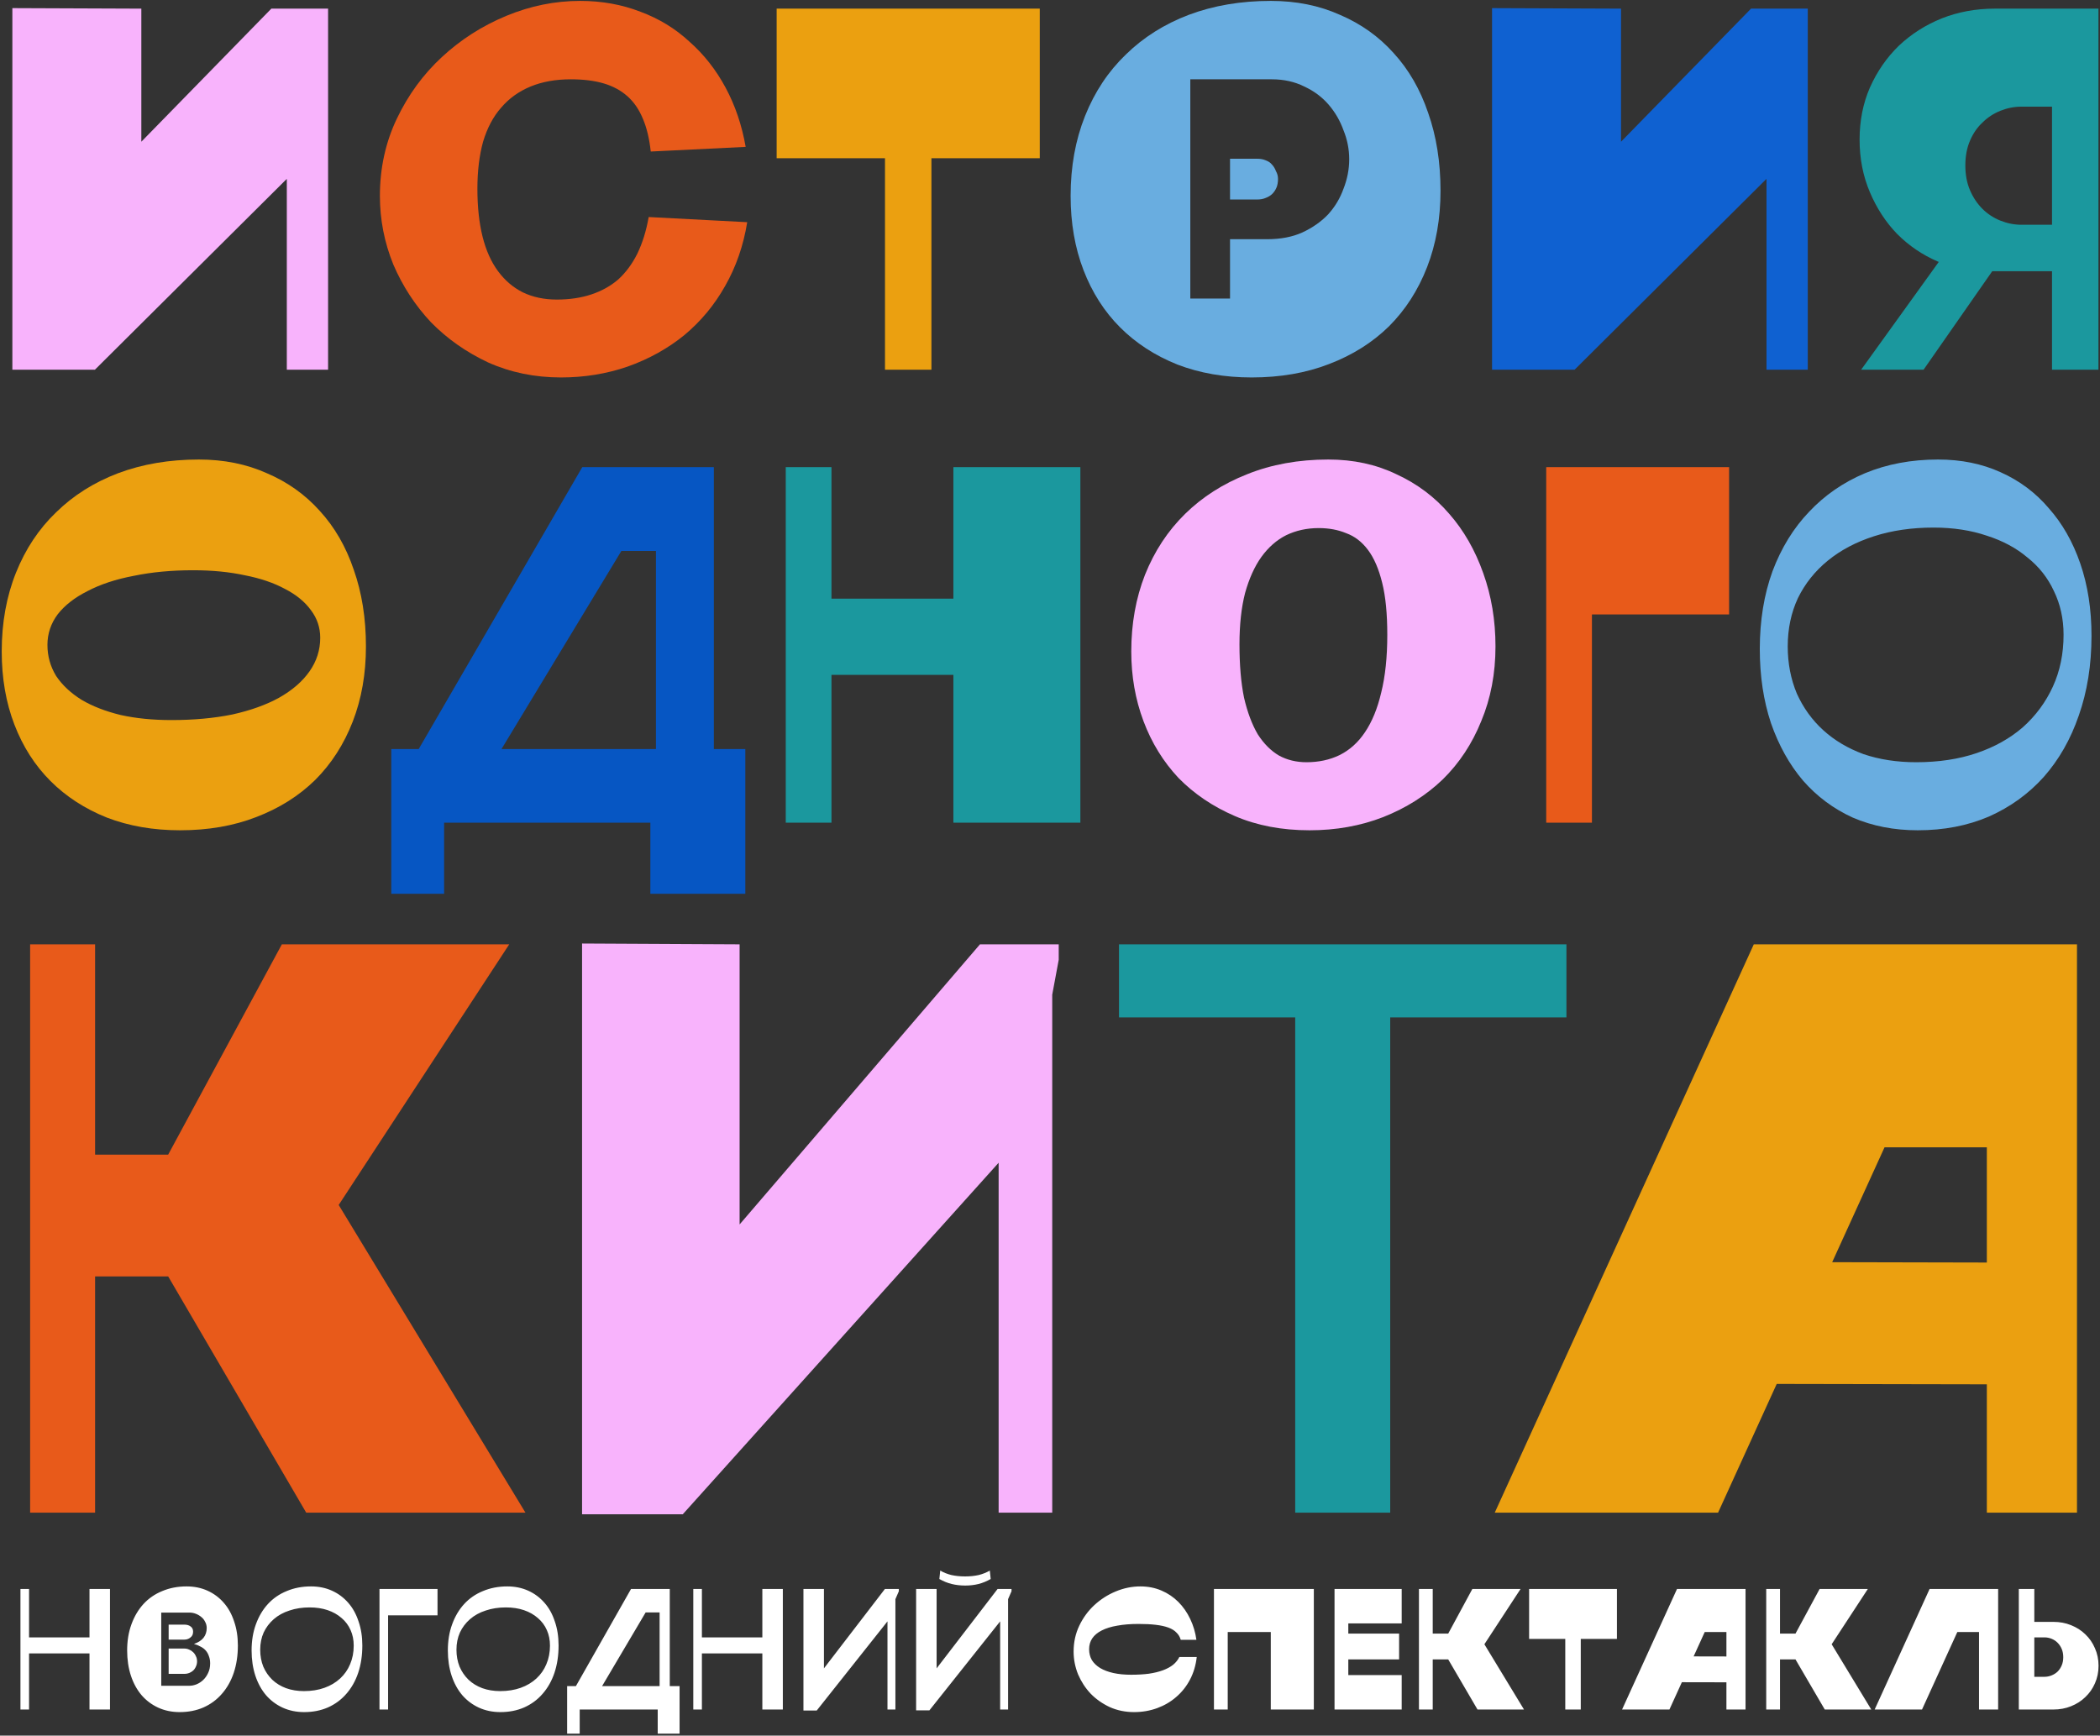
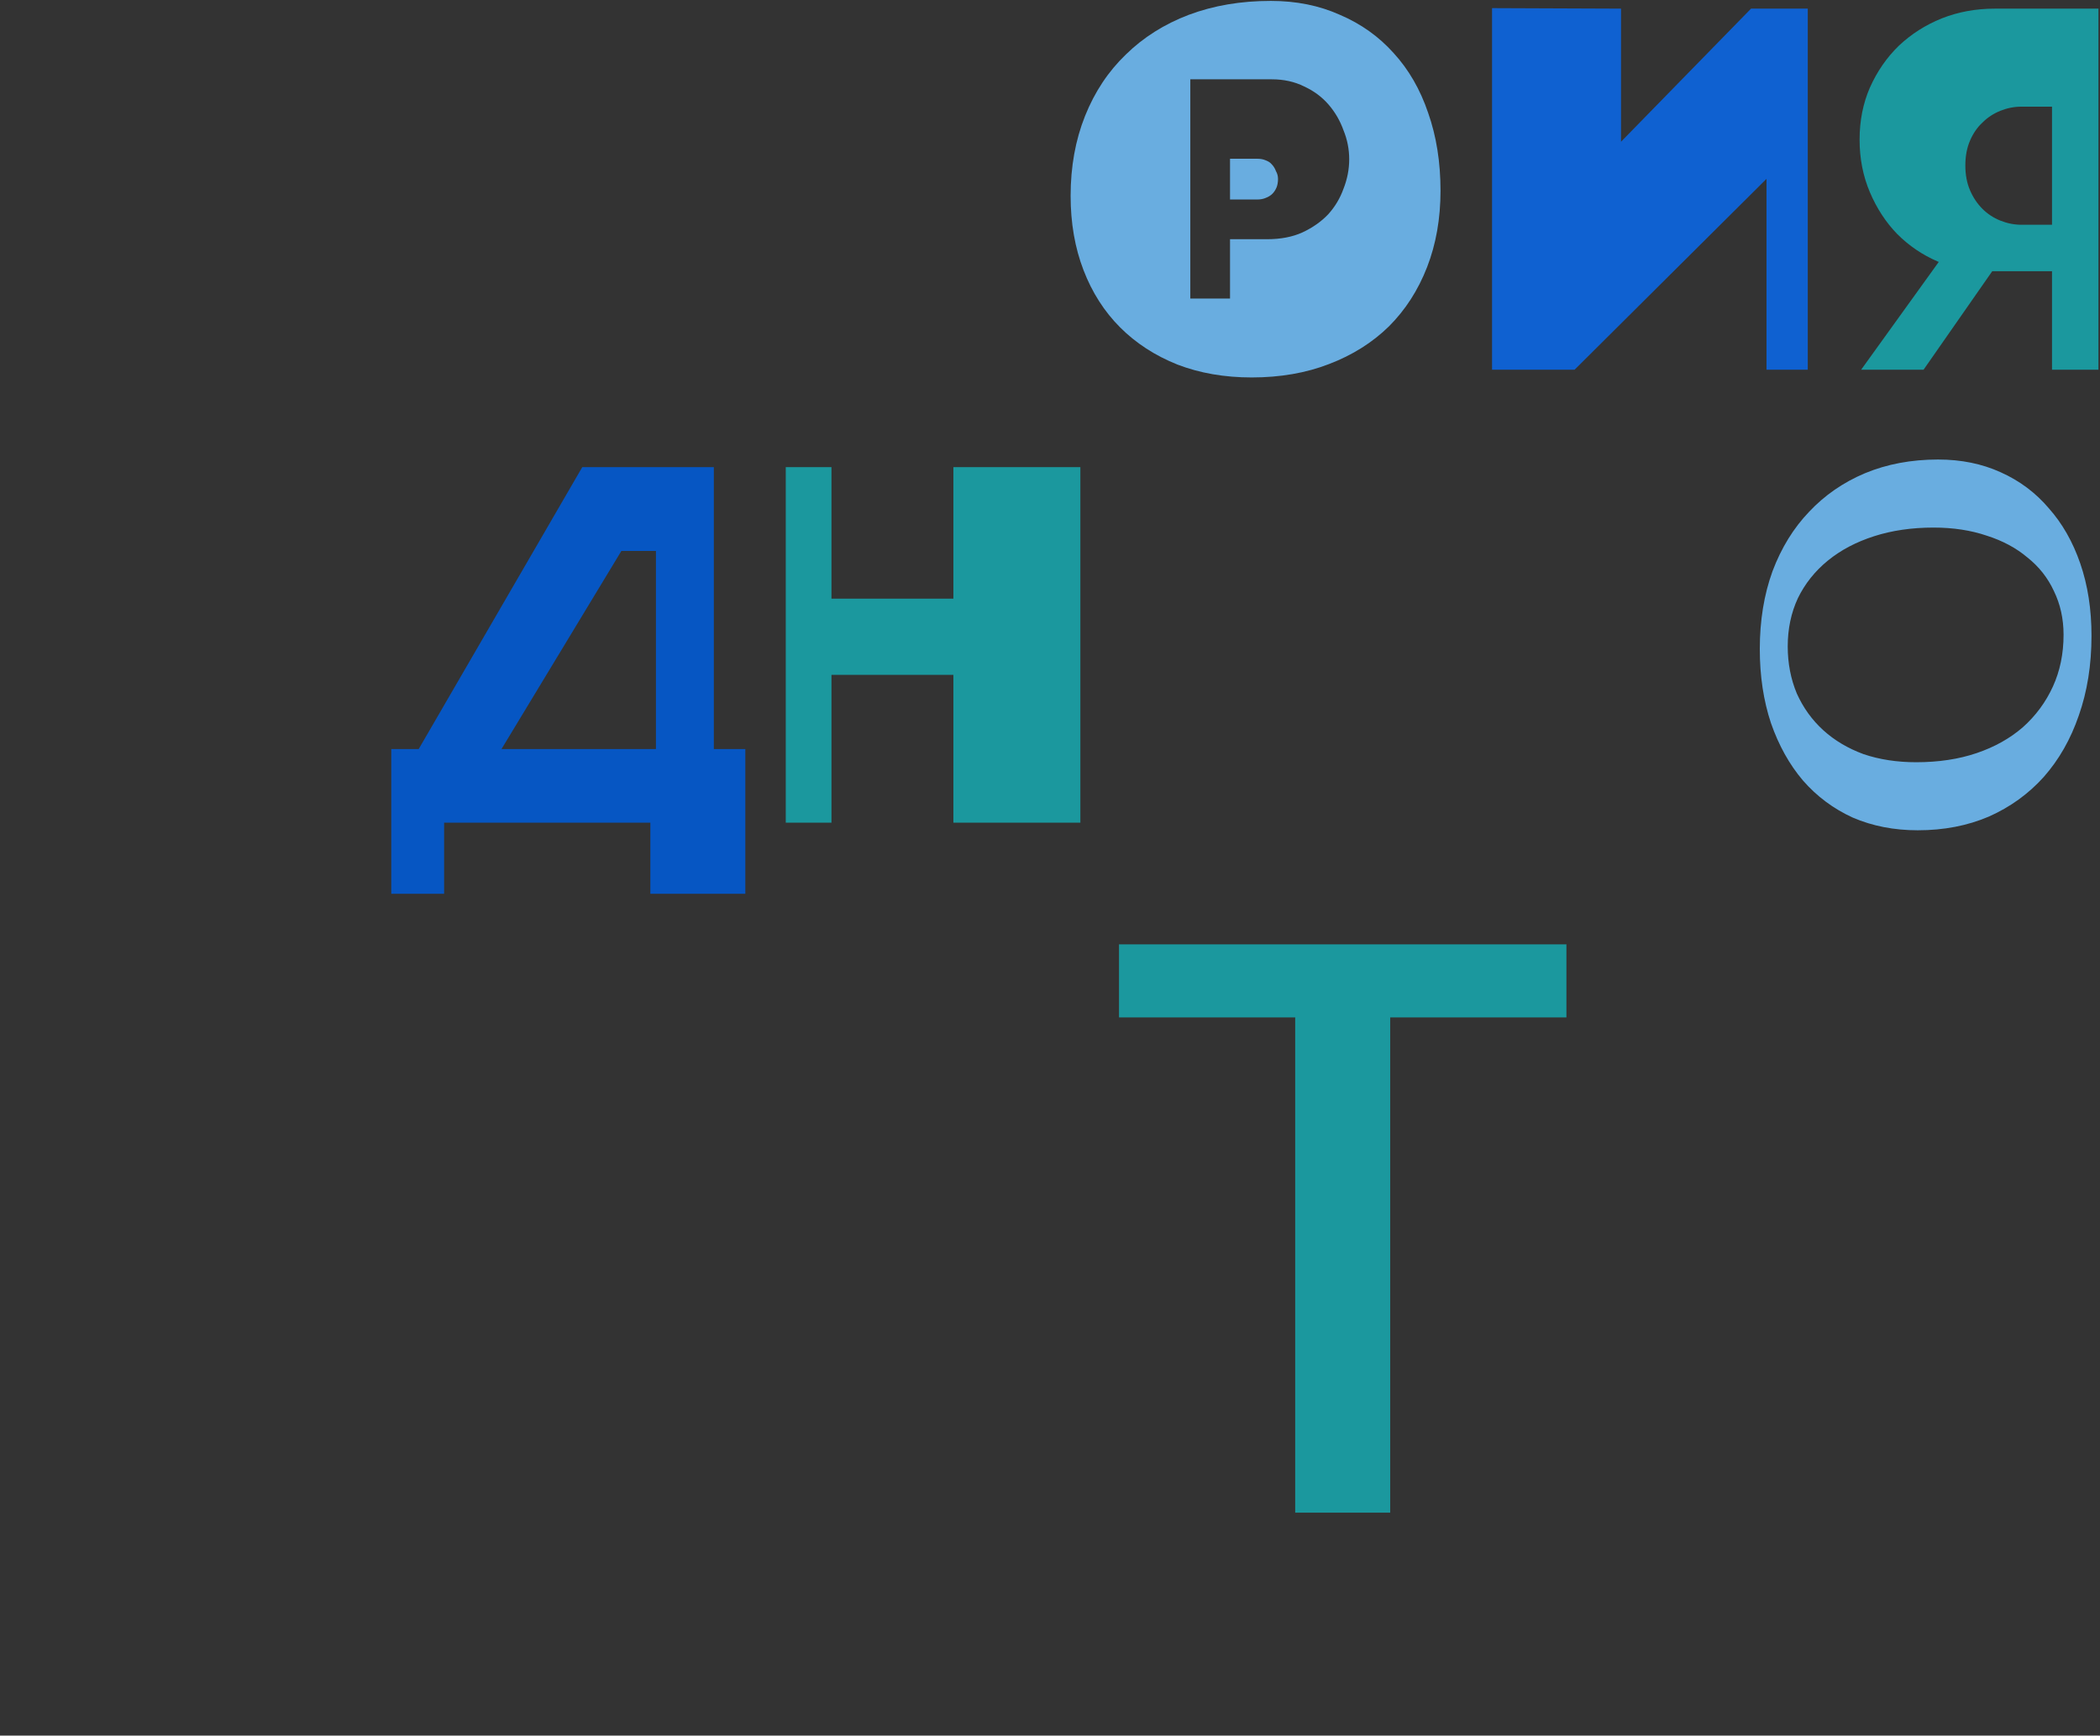
<svg xmlns="http://www.w3.org/2000/svg" width="992" height="820" viewBox="0 0 992 820" fill="none">
  <rect x="0" y="0" width="992" height="820" fill="#333333" stroke="none" />
-   <path d="M128.176 4.083H154.983V9.931V19.923V174.674H135.487V84.504L44.83 174.674H5.838V3.839L66.763 4.083V66.958L128.176 4.083ZM706.441 305.409C706.441 318.206 704.202 329.964 699.723 340.682C695.403 351.4 689.324 360.599 681.486 368.277C673.647 375.796 664.289 381.715 653.411 386.034C642.693 390.194 631.095 392.273 618.617 392.273C605.499 392.273 593.741 390.034 583.343 385.554C572.945 381.075 564.067 375.076 556.708 367.558C549.509 359.879 543.99 350.92 540.151 340.682C536.311 330.444 534.392 319.486 534.392 307.808C534.392 294.69 536.551 282.613 540.871 271.574C545.35 260.376 551.669 250.778 559.827 242.78C567.986 234.781 577.744 228.542 589.102 224.063C600.62 219.424 613.418 217.104 627.495 217.104C639.333 217.104 650.051 219.424 659.65 224.063C669.408 228.542 677.727 234.781 684.605 242.78C691.484 250.618 696.843 259.977 700.682 270.855C704.522 281.573 706.441 293.091 706.441 305.409ZM655.33 299.889C655.33 289.971 654.531 281.813 652.931 275.414C651.331 268.855 649.092 263.656 646.212 259.817C643.333 255.977 639.893 253.338 635.894 251.898C632.055 250.298 627.735 249.498 622.936 249.498C617.337 249.498 612.218 250.618 607.579 252.858C603.1 255.097 599.18 258.537 595.821 263.176C592.622 267.655 590.062 273.334 588.142 280.213C586.383 287.092 585.503 295.17 585.503 304.449C585.503 314.207 586.223 322.605 587.662 329.644C589.262 336.523 591.422 342.282 594.141 346.921C597.021 351.4 600.38 354.76 604.22 356.999C608.059 359.079 612.378 360.119 617.177 360.119C622.936 360.119 628.135 358.999 632.774 356.759C637.574 354.36 641.573 350.761 644.772 345.961C648.132 341.002 650.691 334.763 652.451 327.245C654.371 319.566 655.33 310.448 655.33 299.889ZM462.914 446.16H500.122V453.448L497.054 469.942V714.674H471.736V549.346L322.519 715.441H274.954V445.776L349.371 446.16V578.499L462.914 446.16Z" fill="#F8B3FC" />
-   <path d="M306.425 102.538L352.972 104.975C351.185 116.023 347.692 126.096 342.493 135.194C337.456 144.13 331.039 151.847 323.24 158.346C315.442 164.682 306.506 169.637 296.433 173.212C286.523 176.623 276.043 178.329 264.996 178.329C252.648 178.329 241.194 175.974 230.634 171.262C220.236 166.388 211.219 160.052 203.583 152.253C196.109 144.292 190.179 135.194 185.792 124.959C181.568 114.561 179.456 103.757 179.456 92.546C179.456 79.386 182.137 67.201 187.498 55.991C192.86 44.781 199.927 35.114 208.7 26.991C217.636 18.705 227.79 12.206 239.163 7.494C250.536 2.783 262.152 0.427 274.012 0.427C284.248 0.427 293.752 2.133 302.526 5.545C311.299 8.794 319.016 13.506 325.677 19.68C332.501 25.691 338.187 32.921 342.736 41.369C347.285 49.817 350.454 59.159 352.241 69.395L307.4 71.588C306.75 65.577 305.531 60.459 303.744 56.235C301.957 51.848 299.52 48.274 296.433 45.512C293.346 42.75 289.609 40.719 285.223 39.419C280.836 38.12 275.637 37.47 269.626 37.47C262.477 37.47 256.141 38.607 250.617 40.882C245.093 43.156 240.463 46.487 236.726 50.873C232.989 55.097 230.146 60.459 228.197 66.958C226.409 73.456 225.516 80.849 225.516 89.135C225.516 97.745 226.328 105.3 227.953 111.799C229.578 118.298 232.015 123.74 235.264 128.127C238.513 132.513 242.413 135.844 246.962 138.119C251.673 140.393 257.035 141.53 263.046 141.53C269.057 141.53 274.5 140.718 279.374 139.093C284.248 137.469 288.472 135.113 292.046 132.026C295.621 128.777 298.626 124.715 301.063 119.841C303.5 114.804 305.288 109.037 306.425 102.538ZM730.407 220.703H816.792V290.291H752.003V388.674H730.407V220.703ZM133.145 446.16H240.55L159.996 569.293L248.222 714.674H144.652L79.442 603.049H44.919V714.674H14.231V446.16H44.919V545.51H79.442L133.145 446.16Z" fill="#E85A1A" />
-   <path d="M366.878 4.083H491.166V74.756H439.989V174.674H418.055V74.756H366.878V4.083ZM172.864 305.409C172.864 318.366 170.784 330.204 166.625 340.922C162.466 351.64 156.547 360.839 148.868 368.517C141.189 376.036 131.911 381.875 121.033 386.034C110.315 390.194 98.317 392.273 85.039 392.273C72.401 392.273 60.883 390.274 50.485 386.274C40.087 382.115 31.209 376.356 23.85 368.997C16.491 361.639 10.812 352.76 6.813 342.362C2.814 331.964 0.814 320.446 0.814 307.808C0.814 294.21 3.054 281.813 7.533 270.615C12.012 259.417 18.331 249.898 26.489 242.06C34.648 234.061 44.406 227.902 55.764 223.583C67.282 219.264 80 217.104 93.918 217.104C105.756 217.104 116.474 219.264 126.072 223.583C135.83 227.742 144.149 233.661 151.028 241.34C158.066 249.018 163.425 258.297 167.105 269.175C170.944 280.053 172.864 292.131 172.864 305.409ZM151.268 301.329C151.268 296.53 149.828 292.211 146.948 288.372C144.069 284.372 139.99 281.013 134.71 278.293C129.431 275.414 123.112 273.254 115.754 271.814C108.395 270.215 100.237 269.415 91.278 269.415C81.04 269.415 71.682 270.295 63.203 272.054C54.725 273.654 47.446 276.054 41.367 279.253C35.288 282.293 30.569 285.972 27.209 290.291C24.01 294.61 22.41 299.41 22.41 304.689C22.41 309.968 23.77 314.847 26.489 319.326C29.369 323.645 33.368 327.405 38.487 330.604C43.606 333.644 49.765 336.043 56.964 337.803C64.163 339.403 72.162 340.202 80.96 340.202C91.518 340.202 101.116 339.323 109.755 337.563C118.393 335.643 125.752 333.004 131.831 329.644C138.07 326.125 142.869 321.966 146.228 317.166C149.588 312.367 151.268 307.088 151.268 301.329ZM938.547 714.674V446.16H981.125V714.674H938.547ZM755.19 653.683L781.274 596.144L955.041 596.528V654.066L755.19 653.683ZM706.09 714.674L828.456 446.16H955.808V542.057H890.214L811.578 714.674H706.09Z" fill="#EBA010" />
  <path d="M680.474 90.109C680.474 103.269 678.362 115.292 674.138 126.177C669.914 137.063 663.903 146.404 656.104 154.203C648.306 161.839 638.883 167.769 627.835 171.993C616.95 176.217 604.764 178.329 591.28 178.329C578.445 178.329 566.747 176.299 556.187 172.237C545.626 168.013 536.609 162.164 529.136 154.69C521.662 147.217 515.895 138.2 511.833 127.639C507.771 117.079 505.74 105.381 505.74 92.546C505.74 78.737 508.015 66.145 512.564 54.773C517.113 43.4 523.531 33.733 531.816 25.772C540.102 17.649 550.013 11.394 561.548 7.007C573.246 2.62 586.162 0.427 600.297 0.427C612.319 0.427 623.205 2.62 632.953 7.007C642.863 11.231 651.311 17.243 658.298 25.041C665.446 32.84 670.889 42.263 674.626 53.31C678.525 64.358 680.474 76.624 680.474 90.109ZM637.339 75.244C637.339 70.532 636.446 65.983 634.659 61.596C633.034 57.047 630.678 52.986 627.591 49.411C624.504 45.837 620.686 42.994 616.137 40.882C611.588 38.607 606.47 37.47 600.784 37.47H562.279V141.043H581.044V113.017H598.591C604.927 113.017 610.451 111.961 615.162 109.849C620.036 107.575 624.098 104.731 627.348 101.32C630.597 97.745 633.034 93.684 634.659 89.135C636.446 84.585 637.339 79.955 637.339 75.244ZM603.708 84.504C603.708 86.129 603.465 87.51 602.977 88.647C602.49 89.784 601.84 90.759 601.028 91.572C600.215 92.384 599.159 93.034 597.86 93.521C596.722 94.009 595.423 94.252 593.96 94.252H581.044V75H593.96C595.423 75 596.722 75.244 597.86 75.731C599.159 76.218 600.134 76.868 600.784 77.681C601.596 78.493 602.246 79.549 602.734 80.849C603.384 81.986 603.708 83.204 603.708 84.504ZM987.985 300.369C987.985 314.127 985.985 326.685 981.986 338.043C978.147 349.241 972.628 358.919 965.429 367.078C958.23 375.076 949.592 381.315 939.513 385.794C929.435 390.114 918.237 392.273 905.919 392.273C894.721 392.273 884.483 390.274 875.205 386.274C866.086 382.115 858.248 376.276 851.689 368.757C845.29 361.239 840.251 352.2 836.572 341.642C833.052 331.084 831.293 319.406 831.293 306.608C831.293 293.171 833.292 280.933 837.291 269.895C841.451 258.857 847.21 249.498 854.568 241.82C861.927 233.981 870.726 227.902 880.964 223.583C891.362 219.264 902.88 217.104 915.518 217.104C926.396 217.104 936.234 219.104 945.032 223.103C953.991 227.102 961.59 232.781 967.828 240.14C974.227 247.339 979.186 256.057 982.706 266.295C986.225 276.534 987.985 287.892 987.985 300.369ZM974.787 299.889C974.787 292.371 973.267 285.492 970.228 279.253C967.349 273.014 963.189 267.735 957.75 263.416C952.471 258.937 946.072 255.497 938.554 253.098C931.035 250.538 922.636 249.258 913.358 249.258C903.12 249.258 893.762 250.618 885.283 253.338C876.804 256.057 869.526 259.897 863.447 264.856C857.368 269.815 852.649 275.734 849.289 282.613C846.09 289.491 844.49 297.09 844.49 305.409C844.49 313.407 845.93 320.846 848.809 327.725C851.849 334.443 856.008 340.202 861.287 345.002C866.566 349.801 872.885 353.56 880.244 356.28C887.763 358.839 896.081 360.119 905.199 360.119C915.758 360.119 925.276 358.679 933.754 355.8C942.233 352.92 949.512 348.841 955.591 343.562C961.67 338.123 966.389 331.724 969.748 324.365C973.108 317.006 974.787 308.848 974.787 299.889Z" fill="#69ADE0" />
  <path d="M827.152 4.083H853.96V9.931V19.923V174.674H834.463V84.504L743.806 174.674H704.814V3.839L765.74 4.083V66.958L827.152 4.083Z" fill="#0F61D1" />
  <path d="M878.433 65.983C878.433 57.047 880.057 48.843 883.307 41.369C886.718 33.733 891.268 27.153 896.954 21.629C902.803 16.105 909.545 11.8 917.181 8.713C924.98 5.626 933.347 4.083 942.282 4.083H991.266V174.674H969.333V128.127H937.408C929.772 128.127 922.38 126.583 915.232 123.496C908.083 120.41 901.747 116.104 896.223 110.58C890.861 105.056 886.556 98.476 883.307 90.841C880.057 83.204 878.433 74.919 878.433 65.983ZM928.391 78.168C928.391 82.555 929.123 86.454 930.585 89.866C932.047 93.278 933.997 96.202 936.434 98.639C938.871 101.076 941.714 102.944 944.963 104.244C948.212 105.544 951.543 106.194 954.955 106.194H969.333V50.386H954.955C951.543 50.386 948.212 51.036 944.963 52.336C941.714 53.635 938.871 55.504 936.434 57.941C933.997 60.215 932.047 63.059 930.585 66.47C929.123 69.882 928.391 73.781 928.391 78.168ZM943.988 123.984L908.652 174.674H879.164L927.417 107.656L943.988 123.984ZM450.36 220.703H510.349V388.674H450.36V318.846H392.77V388.674H371.174V220.703H392.77V282.852H450.36V220.703ZM528.592 446.16H739.951V480.683H656.712V714.674H611.831V480.683H528.592V446.16Z" fill="#1B989E" />
-   <path d="M42.276 750.731H51.956V807.674H42.276V781.155H13.723V807.674H9.656V750.731H13.723V773.589H42.276V750.731ZM112.369 777.413C112.369 782.131 111.718 786.442 110.416 790.347C109.115 794.197 107.244 797.505 104.803 800.271C102.417 803.037 99.516 805.179 96.099 806.698C92.737 808.162 88.995 808.894 84.873 808.894C81.186 808.894 77.796 808.189 74.705 806.779C71.668 805.369 69.065 803.417 66.896 800.922C64.726 798.373 63.045 795.309 61.852 791.73C60.659 788.096 60.062 784.11 60.062 779.772C60.062 775.216 60.74 771.095 62.096 767.407C63.452 763.665 65.35 760.465 67.79 757.808C70.231 755.151 73.186 753.117 76.657 751.707C80.128 750.243 83.951 749.51 88.127 749.51C91.761 749.51 95.069 750.188 98.052 751.544C101.034 752.9 103.583 754.798 105.698 757.238C107.813 759.625 109.44 762.553 110.579 766.024C111.772 769.441 112.369 773.237 112.369 777.413ZM97.645 769.197C97.645 768.112 97.401 767.136 96.913 766.268C96.479 765.346 95.882 764.587 95.123 763.99C94.364 763.34 93.496 762.824 92.52 762.445C91.544 762.065 90.54 761.875 89.51 761.875H76.169V796.448H89.51C90.54 796.448 91.625 796.231 92.764 795.797C93.957 795.309 95.015 794.631 95.937 793.763C96.913 792.841 97.699 791.73 98.296 790.428C98.946 789.127 99.272 787.608 99.272 785.873C99.272 784.625 99.082 783.514 98.702 782.538C98.377 781.507 97.889 780.612 97.238 779.853C96.587 779.094 95.774 778.47 94.798 777.982C93.876 777.44 92.818 777.006 91.625 776.68C93.578 776.03 95.069 775.081 96.099 773.833C97.13 772.532 97.645 770.986 97.645 769.197ZM91.218 770.905C91.218 771.501 91.11 772.044 90.893 772.532C90.676 772.966 90.351 773.345 89.917 773.671C89.537 773.996 89.103 774.24 88.615 774.403C88.127 774.565 87.639 774.647 87.151 774.647H79.667V767.57H87.151C88.344 767.57 89.32 767.868 90.08 768.464C90.839 769.007 91.218 769.82 91.218 770.905ZM93.089 784.897C93.089 785.819 92.9 786.659 92.52 787.418C92.195 788.178 91.761 788.801 91.218 789.289C90.676 789.777 90.052 790.157 89.347 790.428C88.642 790.699 87.91 790.835 87.151 790.835H79.667V778.877H87.151C87.91 778.877 88.642 779.04 89.347 779.365C90.052 779.636 90.676 780.043 91.218 780.585C91.761 781.073 92.195 781.697 92.52 782.456C92.9 783.161 93.089 783.975 93.089 784.897ZM171.155 777.413C171.155 782.131 170.504 786.442 169.203 790.347C167.901 794.197 166.03 797.505 163.59 800.271C161.203 803.037 158.302 805.179 154.885 806.698C151.523 808.162 147.781 808.894 143.659 808.894C139.972 808.894 136.582 808.189 133.491 806.779C130.454 805.369 127.851 803.417 125.682 800.922C123.512 798.373 121.831 795.309 120.638 791.73C119.445 788.096 118.849 784.11 118.849 779.772C118.849 775.216 119.526 771.095 120.882 767.407C122.238 763.665 124.136 760.465 126.577 757.808C129.017 755.151 131.973 753.117 135.443 751.707C138.914 750.243 142.738 749.51 146.913 749.51C150.547 749.51 153.855 750.188 156.838 751.544C159.82 752.9 162.369 754.798 164.484 757.238C166.599 759.625 168.226 762.553 169.365 766.024C170.558 769.441 171.155 773.237 171.155 777.413ZM167.088 777.494C167.088 774.782 166.599 772.342 165.623 770.173C164.647 767.949 163.237 766.051 161.393 764.478C159.549 762.851 157.353 761.604 154.804 760.736C152.255 759.869 149.408 759.435 146.263 759.435C142.792 759.435 139.619 759.923 136.745 760.899C133.871 761.821 131.403 763.177 129.342 764.966C127.282 766.756 125.682 768.871 124.543 771.312C123.458 773.752 122.916 776.464 122.916 779.446C122.916 782.321 123.404 784.978 124.38 787.418C125.411 789.805 126.821 791.865 128.61 793.601C130.454 795.336 132.623 796.665 135.118 797.587C137.667 798.509 140.487 798.97 143.578 798.97C147.157 798.97 150.384 798.454 153.258 797.424C156.133 796.394 158.6 794.929 160.661 793.031C162.722 791.133 164.295 788.883 165.379 786.279C166.518 783.622 167.088 780.694 167.088 777.494ZM179.262 750.731H206.676V763.177H183.329V807.674H179.262V750.731ZM263.862 777.413C263.862 782.131 263.211 786.442 261.91 790.347C260.608 794.197 258.737 797.505 256.297 800.271C253.911 803.037 251.009 805.179 247.593 806.698C244.23 808.162 240.488 808.894 236.367 808.894C232.679 808.894 229.29 808.189 226.198 806.779C223.161 805.369 220.558 803.417 218.389 800.922C216.22 798.373 214.539 795.309 213.346 791.73C212.152 788.096 211.556 784.11 211.556 779.772C211.556 775.216 212.234 771.095 213.59 767.407C214.945 763.665 216.843 760.465 219.284 757.808C221.724 755.151 224.68 753.117 228.151 751.707C231.622 750.243 235.445 749.51 239.621 749.51C243.254 749.51 246.562 750.188 249.545 751.544C252.528 752.9 255.077 754.798 257.192 757.238C259.307 759.625 260.934 762.553 262.073 766.024C263.266 769.441 263.862 773.237 263.862 777.413ZM259.795 777.494C259.795 774.782 259.307 772.342 258.331 770.173C257.354 767.949 255.944 766.051 254.101 764.478C252.257 762.851 250.06 761.604 247.511 760.736C244.963 759.869 242.115 759.435 238.97 759.435C235.499 759.435 232.327 759.923 229.452 760.899C226.578 761.821 224.111 763.177 222.05 764.966C219.989 766.756 218.389 768.871 217.25 771.312C216.166 773.752 215.623 776.464 215.623 779.446C215.623 782.321 216.111 784.978 217.088 787.418C218.118 789.805 219.528 791.865 221.318 793.601C223.161 795.336 225.331 796.665 227.825 797.587C230.374 798.509 233.194 798.97 236.286 798.97C239.865 798.97 243.092 798.454 245.966 797.424C248.84 796.394 251.308 794.929 253.368 793.031C255.429 791.133 257.002 788.883 258.087 786.279C259.225 783.622 259.795 780.694 259.795 777.494ZM272.05 796.611L298.082 750.731H316.385V796.611H321.021V819.062H310.69V807.674H273.84V819.062H267.902V796.611H272.05ZM284.415 796.611H311.585V761.794H304.996L284.415 796.611ZM360.118 750.731H369.799V807.674H360.118V781.155H331.565V807.674H327.498V750.731H331.565V773.589H360.118V750.731ZM418.009 750.731H424.598V751.788L422.971 755.53V807.674H419.229V766.024L385.796 808.162H379.532V750.731H389.212V788.232L418.009 750.731ZM455.86 744.792C458.192 744.792 460.334 744.575 462.286 744.142C464.239 743.653 466.001 742.948 467.574 742.027L467.981 746.013C466.082 747.097 464.157 747.884 462.205 748.372C460.253 748.86 458.165 749.104 455.941 749.104C453.718 749.104 451.603 748.86 449.596 748.372C447.589 747.884 445.637 747.097 443.739 746.013L444.146 742.027C445.718 742.948 447.481 743.653 449.433 744.142C451.44 744.575 453.582 744.792 455.86 744.792ZM471.234 750.731H477.824V751.788L476.197 755.53V807.674H472.455V766.024L439.021 808.081H432.757V750.731H442.437V788.232L471.234 750.731ZM557.102 782.863H565.318C564.884 786.768 563.827 790.32 562.146 793.519C560.465 796.719 558.295 799.458 555.638 801.735C553.035 804.013 550.025 805.776 546.608 807.023C543.192 808.27 539.558 808.894 535.708 808.894C531.586 808.894 527.763 808.108 524.238 806.535C520.767 804.908 517.757 802.793 515.208 800.19C512.714 797.533 510.734 794.496 509.27 791.079C507.86 787.608 507.155 784.002 507.155 780.26C507.155 775.867 508.05 771.8 509.839 768.058C511.629 764.316 513.988 761.089 516.917 758.377C519.899 755.612 523.289 753.442 527.085 751.87C530.881 750.297 534.759 749.51 538.718 749.51C542.297 749.51 545.605 750.161 548.642 751.463C551.679 752.764 554.336 754.554 556.614 756.832C558.892 759.109 560.763 761.794 562.227 764.885C563.691 767.922 564.668 771.203 565.156 774.728H557.753C557.373 773.372 556.695 772.234 555.719 771.312C554.797 770.335 553.523 769.549 551.896 768.952C550.269 768.356 548.29 767.922 545.958 767.651C543.68 767.38 540.968 767.244 537.823 767.244C534.027 767.244 530.664 767.515 527.736 768.058C524.862 768.546 522.421 769.305 520.415 770.335C518.462 771.312 516.971 772.559 515.94 774.077C514.964 775.542 514.476 777.25 514.476 779.202C514.476 781.1 514.91 782.809 515.778 784.327C516.7 785.791 518.001 787.039 519.682 788.069C521.418 789.1 523.506 789.886 525.946 790.428C528.387 790.971 531.18 791.242 534.325 791.242C537.416 791.242 540.209 791.079 542.704 790.754C545.253 790.374 547.476 789.832 549.374 789.127C551.272 788.422 552.872 787.554 554.174 786.524C555.475 785.439 556.451 784.219 557.102 782.863ZM573.447 750.731H620.628V807.674H600.291V771.068H579.954V807.674H573.447V750.731ZM630.406 750.731H662.131V767H636.914V771.8H660.911V784.002H636.914V791.404H662.131V807.674H630.406V750.731ZM695.503 750.731H718.28L701.197 776.843L719.907 807.674H697.943L684.114 784.002H676.793V807.674H670.285V750.731H676.793V771.8H684.114L695.503 750.731ZM722.322 750.731H763.809V774.321H746.726V807.674H739.405V774.321H722.322V750.731ZM815.53 807.674V750.731H824.56V807.674H815.53ZM776.646 794.74L782.178 782.538L819.028 782.619V794.821L776.646 794.74ZM766.234 807.674L792.183 750.731H819.191V771.068H805.28L788.604 807.674H766.234ZM859.548 750.731H882.325L865.242 776.843L883.952 807.674H861.988L848.159 784.002H840.838V807.674H834.33V750.731H840.838V771.8H848.159L859.548 750.731ZM934.85 807.674V750.731H943.88V807.674H934.85ZM885.554 807.674L911.503 750.731H938.511V771.068H924.6L907.924 807.674H885.554ZM991.314 787.012C991.314 789.994 990.745 792.76 989.606 795.309C988.521 797.804 987.003 799.973 985.05 801.817C983.152 803.661 980.902 805.098 978.298 806.128C975.75 807.159 972.984 807.674 970.001 807.674H953.65V750.731H960.971V766.268H970.001C972.984 766.268 975.75 766.783 978.298 767.814C980.902 768.844 983.152 770.281 985.05 772.125C987.003 773.969 988.521 776.165 989.606 778.714C990.745 781.263 991.314 784.029 991.314 787.012ZM974.638 782.944C974.638 781.48 974.394 780.178 973.906 779.04C973.418 777.901 972.767 776.925 971.953 776.111C971.14 775.298 970.191 774.674 969.106 774.24C968.022 773.806 966.91 773.589 965.771 773.589H960.971V792.218H965.771C966.91 792.218 968.022 792.001 969.106 791.567C970.191 791.133 971.14 790.537 971.953 789.777C972.767 788.964 973.418 787.988 973.906 786.849C974.394 785.71 974.638 784.408 974.638 782.944Z" fill="white" />
  <path d="M197.789 353.88L275.056 220.703H337.205V353.88H352.082V422.268H307.21V388.674H209.787V422.268H184.832V353.88H197.789ZM236.902 353.88H309.85V260.296H293.532L236.902 353.88Z" fill="#0656C3" />
</svg>